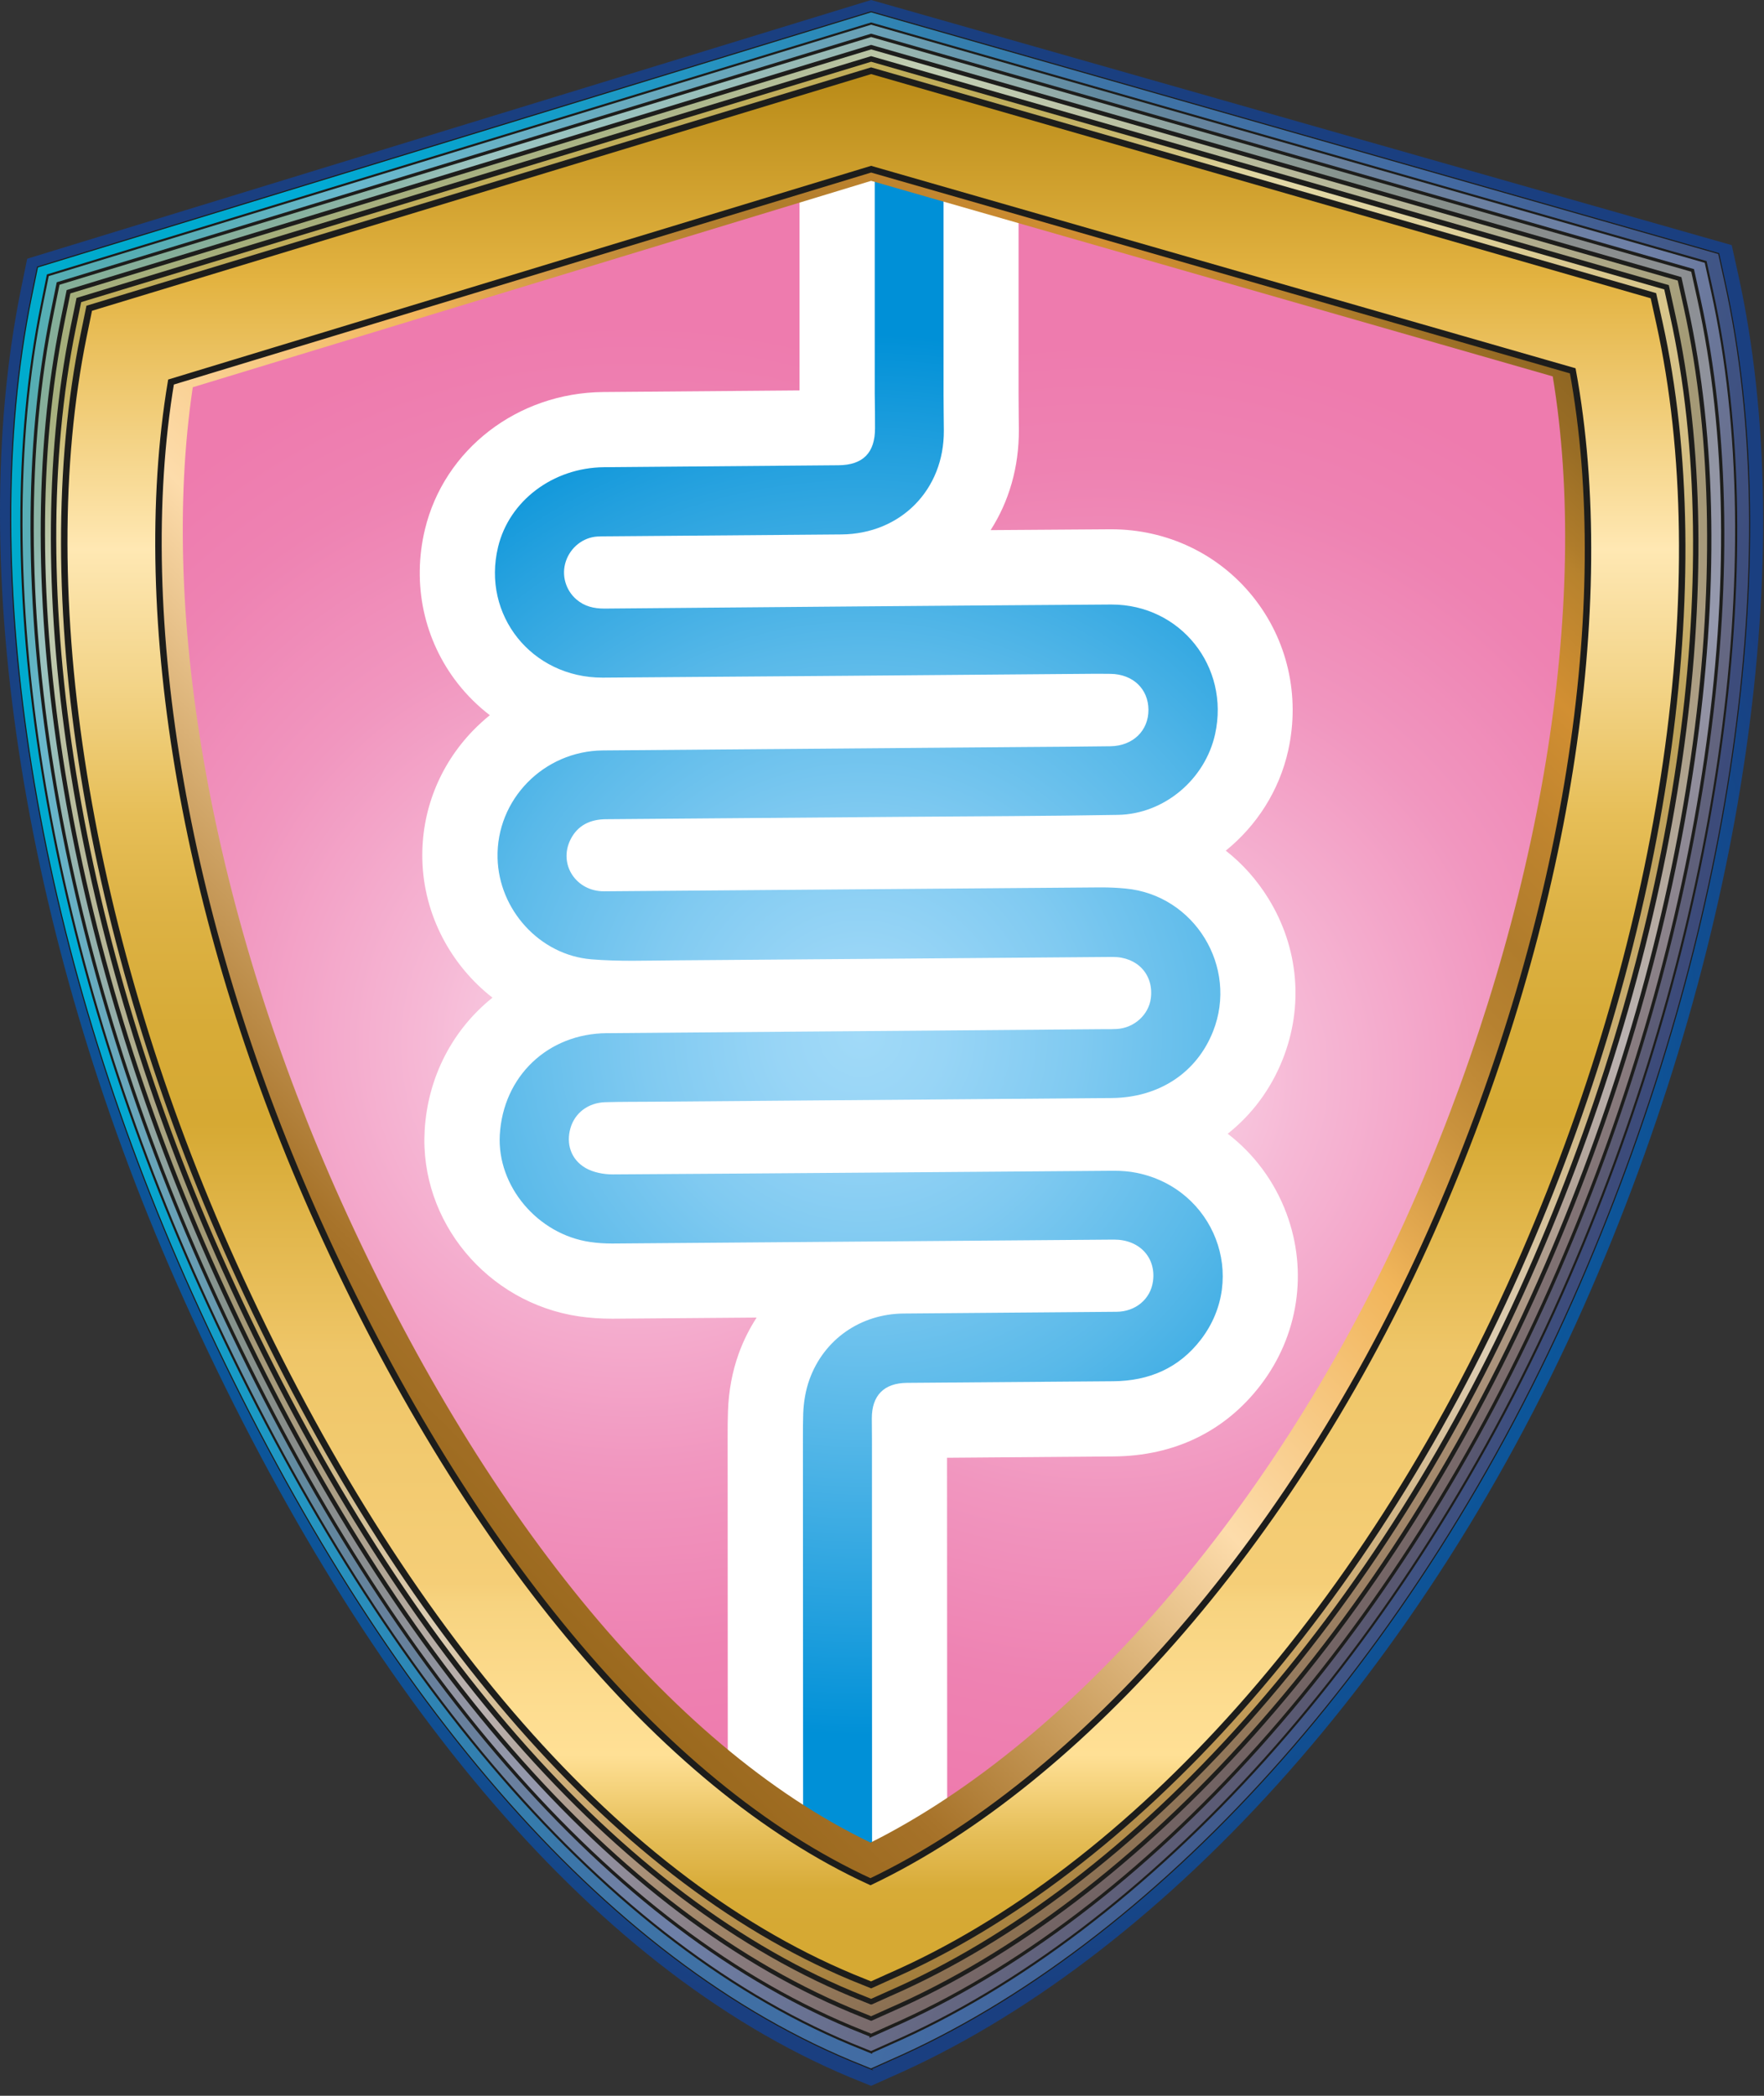
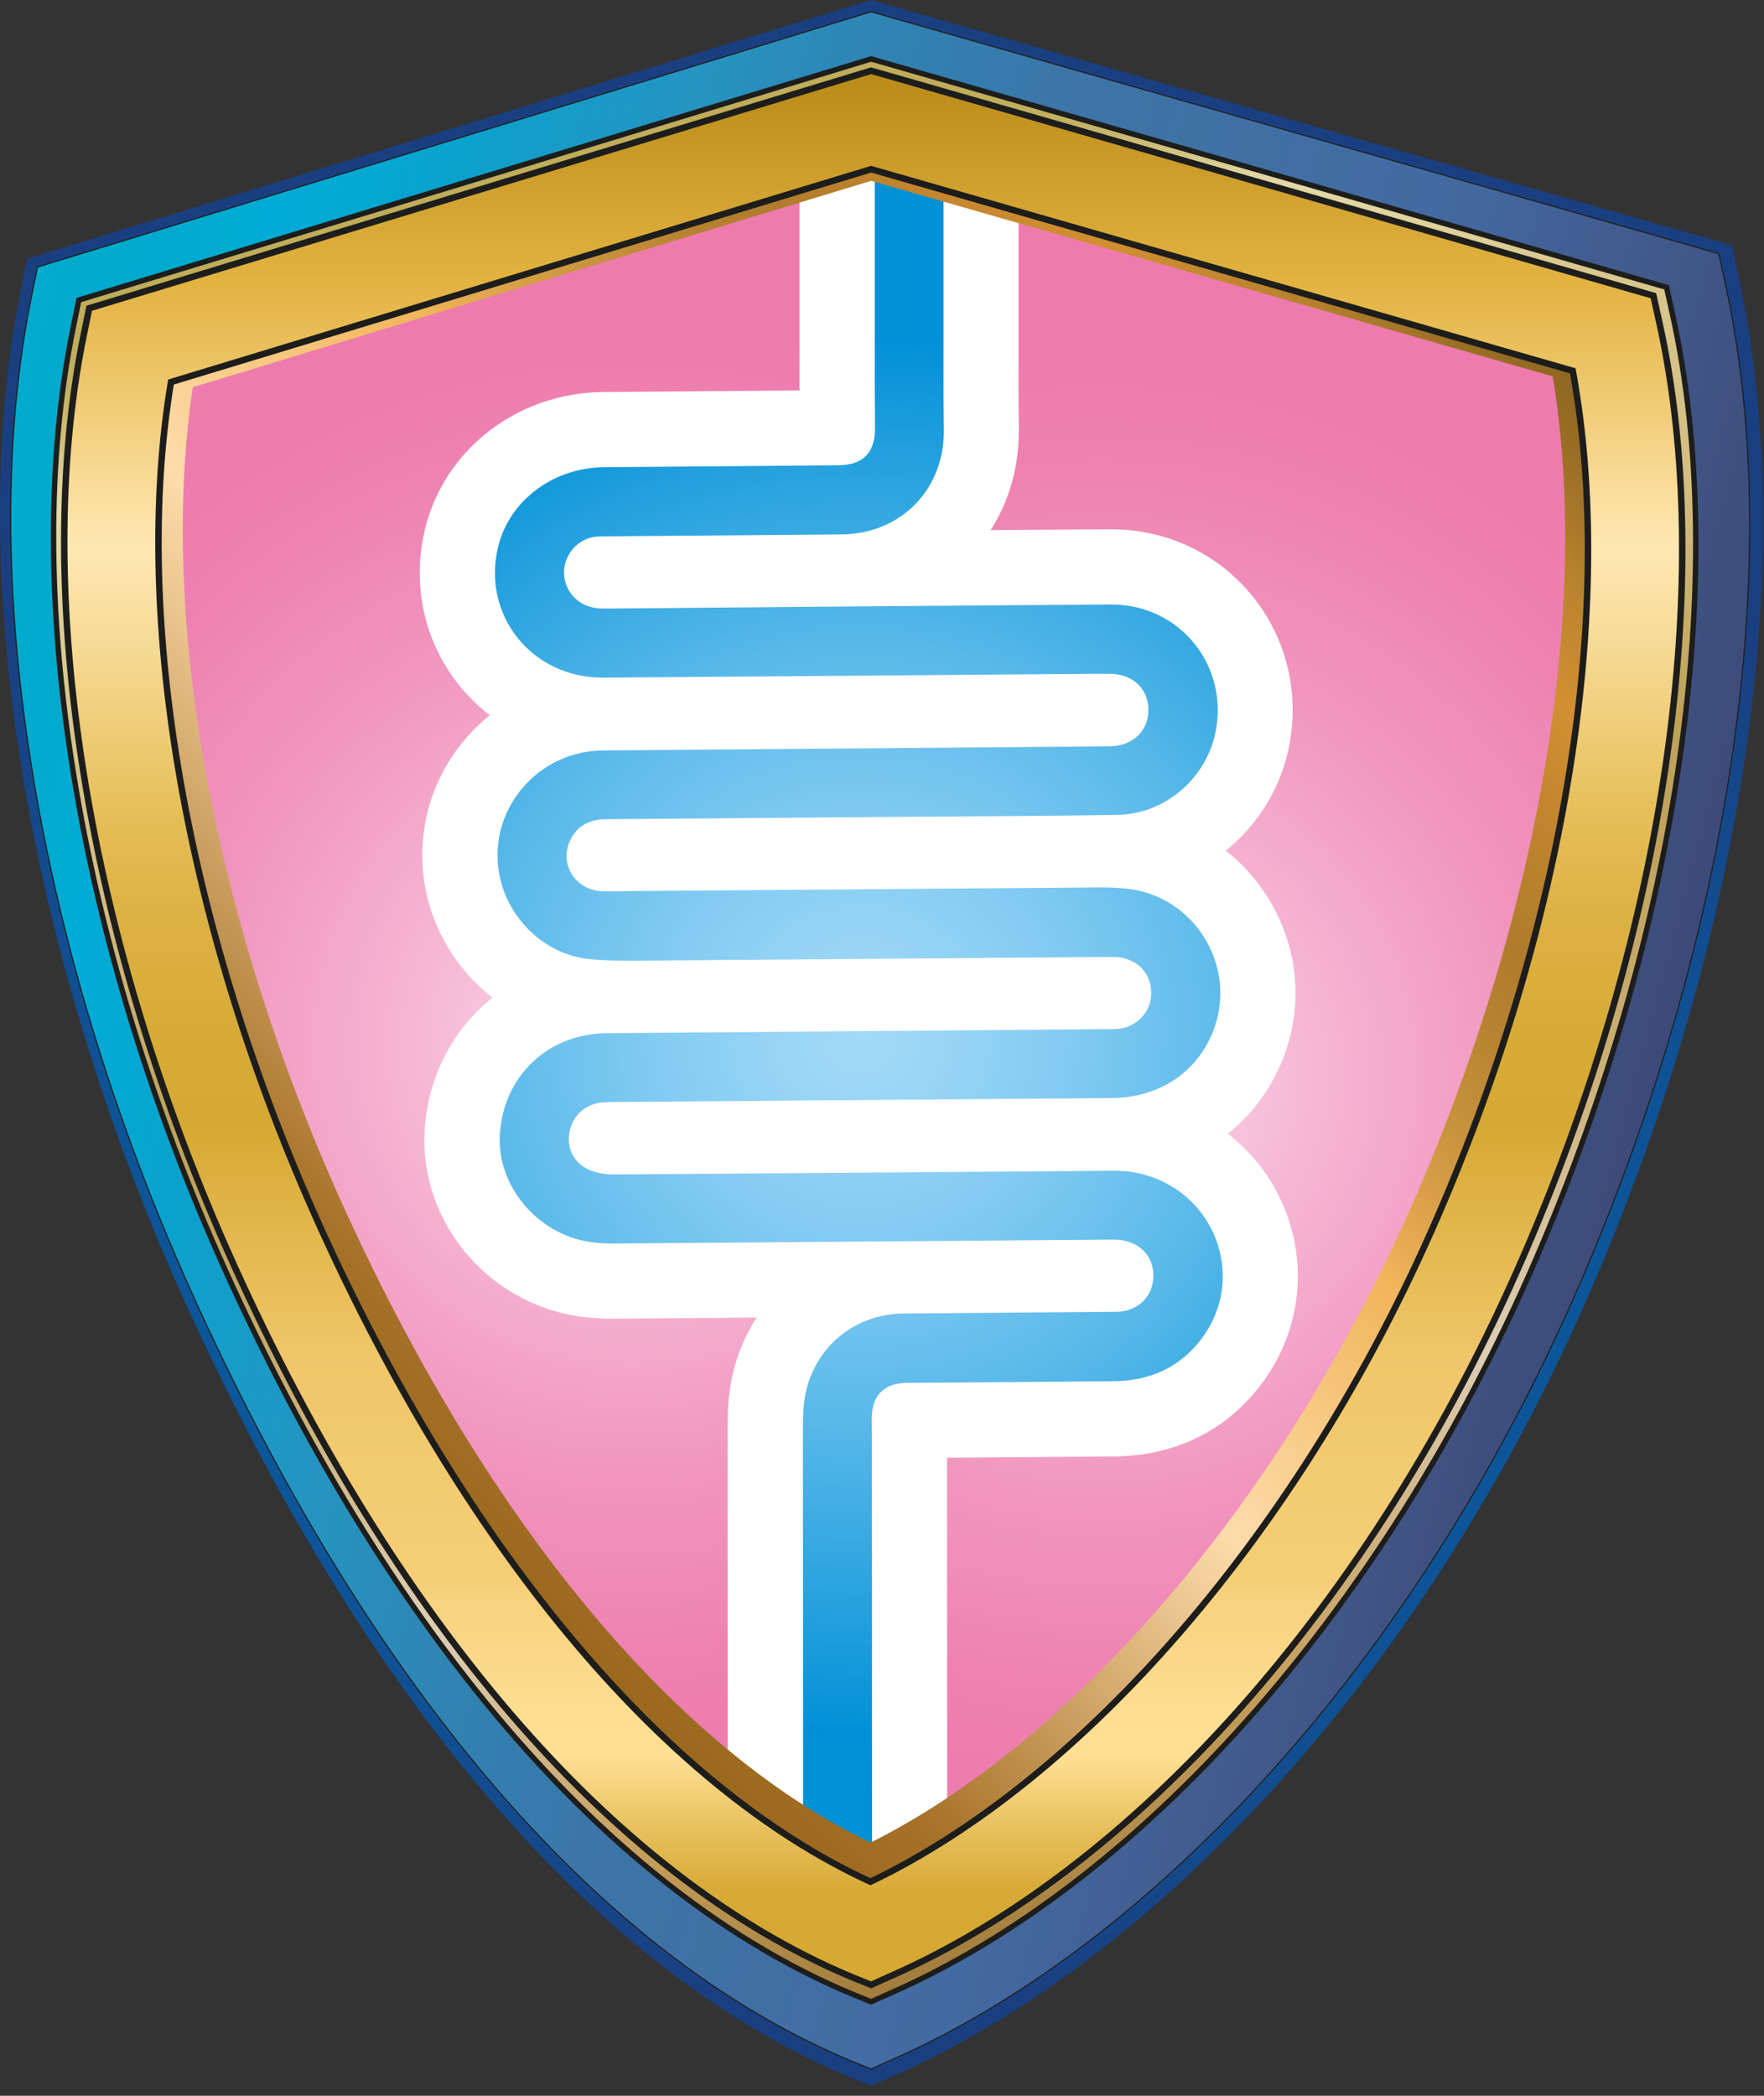
<svg xmlns="http://www.w3.org/2000/svg" width="165" height="196" viewBox="0 0 165 196" fill="none">
  <rect x="0" y="0" width="165" height="196" fill="#333333" stroke="none" />
-   <path d="M25.895 120.867C40.248 152.651 61.253 176.347 82.779 185.328C104.156 176.001 124.776 151.973 138.628 119.961C151.553 90.082 156.039 58.65 150.972 35.672L81.423 15.72L12.206 36.787C7.511 59.844 12.5 91.197 25.901 120.867H25.895Z" fill="url(#paint0_radial_372_957)" />
  <path style="mix-blend-mode:color-dodge" opacity="0.19" d="M67.717 77.917C97.688 77.676 124.595 91.04 142.587 112.231C152.956 84.863 156.282 56.954 151.678 36.043L82.129 16.091L12.912 37.152C9.697 52.943 11.027 72.627 16.486 92.997C31.308 83.585 48.864 78.067 67.717 77.917Z" fill="url(#paint1_linear_372_957)" />
-   <path style="mix-blend-mode:color-dodge" d="M25.895 121.167C40.248 152.951 61.253 176.646 82.779 185.628C104.156 176.301 124.776 152.272 138.628 120.26C151.553 90.381 156.039 58.95 150.972 35.971L81.423 16.019L12.206 37.086C7.511 60.143 12.5 91.496 25.901 121.167H25.895Z" fill="url(#paint2_linear_372_957)" />
  <path d="M75.137 130.807C75.176 129.731 75.358 128.616 75.724 127.605C77.08 123.848 80.51 121.48 84.508 121.441C91.153 121.382 97.798 121.336 104.443 121.278C106.236 121.265 107.632 120.078 107.854 118.421C108.154 116.197 106.576 114.514 104.182 114.527C88.57 114.651 72.959 114.775 57.347 114.892C56.629 114.892 55.905 114.853 55.195 114.749C50.284 114.031 46.489 109.505 46.756 104.737C47.069 99.252 51.249 95.266 56.753 95.221C72.202 95.097 87.657 94.973 103.106 94.849C103.563 94.849 104.013 94.856 104.469 94.829C106.1 94.732 107.449 93.505 107.652 91.96C107.945 89.755 106.393 88.072 104.058 88.092C90.422 88.196 76.787 88.314 63.144 88.411C60.529 88.431 57.907 88.535 55.305 88.314C50.473 87.909 46.658 83.676 46.541 78.843C46.404 73.377 50.851 68.825 56.401 68.779C69.587 68.668 82.766 68.564 95.952 68.459C98.594 68.44 101.235 68.427 103.876 68.388C105.976 68.355 107.436 66.927 107.423 64.97C107.41 63.026 105.976 61.656 103.902 61.617C103.341 61.604 102.78 61.611 102.219 61.617C86.953 61.741 71.687 61.872 56.421 61.976C49.756 62.022 45.041 56.151 46.58 49.766C47.617 45.442 51.719 42.344 56.486 42.298C63.796 42.233 71.113 42.181 78.423 42.115C80.719 42.096 81.847 40.948 81.84 38.645C81.84 37.582 81.834 36.519 81.814 35.456C81.814 35.365 81.814 26.409 81.814 14.943L81.417 14.832L12.206 35.886C7.511 58.943 12.5 90.296 25.901 119.967C38.546 147.967 56.355 169.687 75.13 180.599C75.124 159.48 75.111 133.612 75.111 133.07C75.111 132.314 75.111 131.557 75.137 130.807Z" fill="url(#paint3_radial_372_957)" />
  <path d="M150.973 34.777L88.258 16.782C88.258 27.374 88.258 35.404 88.258 35.508C88.258 36.623 88.277 37.732 88.284 38.847C88.323 44.398 84.247 48.527 78.698 48.572C71.439 48.631 64.181 48.69 56.923 48.748C56.577 48.748 56.225 48.748 55.88 48.768C54.543 48.846 53.356 49.785 52.925 51.096C52.502 52.368 52.899 53.777 53.917 54.651C54.686 55.316 55.586 55.519 56.584 55.505C72.359 55.369 88.127 55.232 103.902 55.127C110.384 55.082 115.054 60.913 113.658 67.246C112.725 71.472 108.904 74.727 104.561 74.799C97.89 74.916 91.218 74.929 84.547 74.981C75.261 75.06 65.975 75.132 56.682 75.203C55.201 75.216 54.014 75.777 53.349 77.134C52.221 79.443 53.897 81.967 56.519 81.947C71.968 81.83 87.423 81.7 102.872 81.582C103.674 81.582 104.476 81.608 105.272 81.686C111.734 82.28 115.862 89.024 113.469 95.058C111.936 98.919 108.415 101.241 103.993 101.28C89.66 101.397 75.332 101.508 60.999 101.626C59.532 101.639 58.064 101.626 56.597 101.671C55.006 101.73 53.78 102.676 53.369 104.084C52.945 105.539 53.395 107.02 54.778 107.822C55.508 108.246 56.486 108.422 57.353 108.422C72.939 108.331 88.525 108.194 104.111 108.083C104.854 108.083 105.611 108.128 106.335 108.278C113.586 109.752 116.788 118.055 112.341 123.86C110.28 126.548 107.482 127.741 104.13 127.767C97.7 127.813 91.264 127.865 84.834 127.917C82.689 127.937 81.547 129.098 81.554 131.257C81.554 131.883 81.56 132.509 81.567 133.142C81.567 133.69 81.573 162.297 81.58 183.893C81.978 184.069 82.382 184.251 82.78 184.421C104.156 175.094 124.777 151.065 138.628 119.053C151.553 89.174 156.04 57.743 150.973 34.764V34.777Z" fill="url(#paint4_radial_372_957)" />
  <path d="M80.517 181.03C78.241 180.019 76.337 178.956 74.107 177.664L71.792 176.868C71.792 176.868 71.772 134.479 71.772 134.029C71.772 133.227 71.772 132.418 71.798 131.616C71.85 130.116 72.124 128.635 72.587 127.344C74.12 123.098 77.654 120.078 81.958 119.152C73.82 119.217 57.399 119.341 57.399 119.341C56.525 119.341 55.671 119.282 54.856 119.158C48.172 118.18 43.046 112.036 43.418 105.461C43.802 98.671 48.641 93.551 55.182 92.742C48.628 92.188 43.372 86.533 43.209 79.854C43.118 76.28 44.448 72.888 46.952 70.299C49.091 68.088 51.85 66.698 54.849 66.3C51.204 65.864 47.996 64.096 45.785 61.291C43.255 58.082 42.368 53.914 43.346 49.851C44.767 43.929 50.239 39.748 56.643 39.689C60.947 39.65 78.515 39.513 78.515 39.513C78.515 38.482 78.508 37.445 78.489 36.415C78.489 36.356 78.489 36.284 78.489 15.863L82.976 12.477L89.412 14.323L91.962 17.702C91.962 28.151 91.962 36.108 91.962 36.402L91.988 39.741C92.034 46.257 87.801 51.41 81.776 52.701C89.203 52.643 96.631 52.584 104.059 52.532C108.285 52.532 112.113 54.345 114.656 57.515C117.212 60.698 118.164 64.859 117.271 68.922C116.078 74.356 111.5 78.471 106.12 79.143C110.163 79.619 113.697 81.889 115.862 85.405C118.086 89.031 118.471 93.355 116.919 97.282C115.073 101.926 111.128 104.933 106.152 105.591C106.524 105.631 106.876 105.689 107.209 105.755C111.852 106.694 115.595 109.864 117.225 114.221C118.829 118.506 118.112 123.254 115.301 126.92C112.68 130.344 108.885 132.17 104.326 132.203C98.281 132.242 92.236 132.294 86.191 132.346H85.245L85.251 134.029C85.251 134.427 84.326 179.908 84.326 179.908L80.504 181.017L80.517 181.03Z" fill="url(#paint5_radial_372_957)" />
  <path d="M81.821 16.345L88.257 18.191C88.257 28.784 88.257 36.812 88.257 36.917C88.257 38.032 88.277 39.141 88.284 40.256C88.323 45.807 84.247 49.936 78.697 49.981C71.439 50.04 64.181 50.099 56.923 50.157C56.577 50.157 56.225 50.157 55.879 50.177C54.542 50.255 53.356 51.194 52.925 52.505C52.501 53.777 52.899 55.186 53.916 56.06C54.673 56.712 55.547 56.915 56.525 56.915C56.544 56.915 56.564 56.915 56.584 56.915C72.359 56.778 88.127 56.641 103.902 56.536C103.928 56.536 103.948 56.536 103.974 56.536C110.417 56.536 115.047 62.348 113.658 68.655C112.725 72.882 108.904 76.136 104.561 76.208C97.889 76.325 91.218 76.338 84.547 76.391C75.26 76.469 65.974 76.541 56.681 76.612C55.201 76.625 54.014 77.186 53.349 78.543C52.227 80.845 53.884 83.356 56.486 83.356C56.499 83.356 56.505 83.356 56.518 83.356C71.967 83.239 87.423 83.109 102.872 82.991C102.93 82.991 102.989 82.991 103.048 82.991C103.791 82.991 104.528 83.024 105.265 83.096C111.727 83.689 115.855 90.433 113.462 96.466C111.93 100.328 108.408 102.65 103.987 102.689C89.653 102.806 75.326 102.917 60.992 103.035C59.525 103.048 58.057 103.035 56.59 103.08C54.999 103.139 53.773 104.085 53.362 105.494C52.938 106.948 53.388 108.429 54.771 109.231C55.495 109.648 56.453 109.831 57.314 109.831C57.327 109.831 57.34 109.831 57.347 109.831C72.933 109.74 88.518 109.603 104.104 109.492C104.137 109.492 104.169 109.492 104.202 109.492C104.913 109.492 105.63 109.544 106.328 109.687C113.579 111.162 116.781 119.465 112.334 125.27C110.273 127.957 107.476 129.15 104.124 129.176C97.694 129.222 91.257 129.274 84.827 129.326C82.682 129.346 81.54 130.507 81.547 132.666C81.547 133.292 81.554 133.918 81.56 134.551C81.56 135.099 81.567 160.895 81.573 182.491C79.415 181.532 77.263 180.436 75.124 179.19C75.117 158.071 75.104 135.021 75.104 134.473C75.104 133.716 75.104 132.959 75.13 132.209C75.169 131.133 75.352 130.018 75.717 129.007C77.073 125.25 80.504 122.882 84.501 122.843C91.146 122.784 97.791 122.739 104.437 122.68C106.23 122.667 107.626 121.48 107.847 119.823C108.147 117.612 106.589 115.929 104.215 115.929C104.202 115.929 104.189 115.929 104.176 115.929C88.564 116.053 72.952 116.177 57.34 116.295C57.301 116.295 57.262 116.295 57.223 116.295C56.544 116.295 55.86 116.249 55.188 116.151C50.278 115.434 46.482 110.907 46.75 106.139C47.063 100.654 51.243 96.669 56.747 96.623C72.196 96.499 87.651 96.375 103.1 96.251C103.211 96.251 103.315 96.251 103.426 96.251H103.511C103.83 96.251 104.15 96.251 104.463 96.232C106.093 96.134 107.443 94.908 107.645 93.362C107.932 91.164 106.406 89.494 104.091 89.494C104.078 89.494 104.065 89.494 104.052 89.494C90.416 89.598 76.78 89.716 63.138 89.814C61.807 89.82 60.477 89.853 59.147 89.853C57.862 89.853 56.577 89.82 55.306 89.716C50.473 89.311 46.658 85.078 46.541 80.245C46.404 74.779 50.852 70.227 56.401 70.181C69.587 70.07 82.766 69.966 95.953 69.862C98.594 69.842 101.235 69.829 103.876 69.79C105.976 69.757 107.436 68.329 107.423 66.372C107.41 64.428 105.976 63.059 103.902 63.02C103.608 63.02 103.309 63.013 103.015 63.013C102.754 63.013 102.487 63.013 102.226 63.013C86.96 63.137 71.693 63.267 56.427 63.372C56.401 63.372 56.375 63.372 56.349 63.372C49.73 63.372 45.054 57.521 46.587 51.162C47.623 46.837 51.725 43.739 56.492 43.694C63.803 43.629 71.12 43.576 78.43 43.511C80.725 43.492 81.853 42.344 81.847 40.041C81.847 38.978 81.841 37.915 81.821 36.852C81.821 36.76 81.821 27.805 81.821 16.339M83.758 9.581L74.784 16.345C74.784 31.405 74.784 35.41 74.784 36.513L69.313 36.558C65.016 36.591 60.718 36.623 56.427 36.663C48.406 36.734 41.546 42.024 39.746 49.518C38.52 54.632 39.648 59.895 42.843 63.952C43.717 65.061 44.721 66.046 45.817 66.887C45.269 67.331 44.741 67.814 44.239 68.329C41.076 71.603 39.394 75.895 39.505 80.415C39.635 85.587 42.191 90.283 46.065 93.303C42.413 96.225 40.013 100.634 39.72 105.735C39.237 114.221 45.576 121.852 54.158 123.111C55.142 123.254 56.166 123.326 57.216 123.326H57.379C61.846 123.293 66.307 123.261 70.774 123.221C70.096 124.265 69.528 125.4 69.091 126.613C68.498 128.263 68.159 130.063 68.094 131.955C68.068 132.731 68.055 133.54 68.061 134.518C68.061 135.034 68.068 148.665 68.074 163.093V173.04L73.33 175.257C75.671 176.62 77.928 178.538 80.321 179.595L88.597 177.279V164.808C88.597 150.374 88.59 140.271 88.584 136.332C93.774 136.286 98.965 136.247 104.163 136.208C109.843 136.168 114.59 133.866 117.903 129.548C121.457 124.917 122.364 118.904 120.329 113.47C119.207 110.47 117.297 107.92 114.838 106.028C117.088 104.248 118.868 101.88 119.983 99.062C121.953 94.099 121.47 88.627 118.653 84.048C117.57 82.287 116.214 80.774 114.656 79.554C117.538 77.225 119.664 73.945 120.499 70.168C121.627 65.055 120.42 59.817 117.192 55.799C113.977 51.794 109.152 49.499 103.948 49.499H103.83C100.107 49.525 96.383 49.551 92.659 49.577C94.361 46.929 95.32 43.72 95.3 40.198L95.287 38.808L95.274 36.865C95.274 36.656 95.274 28.673 95.274 18.184L90.181 11.421L83.745 9.575L83.758 9.581Z" fill="white" />
  <path d="M81.423 179.602C102.8 170.274 124.776 146.246 138.621 114.234C151.546 84.355 156.033 52.923 150.966 29.945L81.423 9.999L12.206 31.06C7.511 54.117 12.5 85.47 25.901 115.141C40.254 146.924 59.903 170.62 81.43 179.602H81.423ZM18.023 36.219L81.482 16.913L145.24 35.202C148.775 56.615 144.138 84.811 132.55 111.612C120.081 140.434 100.322 162.865 81.43 172.323C62.388 163.172 44.865 141.041 31.94 112.421C19.921 85.809 14.835 57.698 18.03 36.226L18.023 36.219Z" fill="url(#paint6_linear_372_957)" />
  <path d="M10.883 31.725C6.866 55.754 12.428 87.583 25.993 117.612C40.542 149.826 61.938 174.664 83.549 184.565C105.004 174.318 125.996 149.141 140.03 116.699C153.112 86.461 158.159 54.547 153.764 30.584L81.423 10.038L10.883 31.725ZM81.482 195.072L79.539 194.283C54.725 183.926 33.414 157.425 17.222 121.578C2.321 88.594 -3.379 53.242 1.968 27.009L2.542 24.198L81.482 0L161.981 22.926L162.6 25.724C168.365 51.873 163.226 87.309 148.86 120.521C133.248 156.623 107.958 183.502 83.315 194.25L81.482 195.072Z" fill="url(#paint7_radial_372_957)" />
  <path d="M11.738 32.397C7.779 56.099 13.264 87.492 26.639 117.104C40.986 148.874 61.88 173.372 83.198 183.143C104.359 173.033 125.273 148.202 139.111 116.21C152.01 86.39 156.992 54.912 152.656 31.275L81.437 11.01L11.738 32.397ZM81.483 193.501L79.565 192.718C55.091 182.504 33.956 156.362 17.985 121.011C3.293 88.483 -2.329 53.614 2.941 27.747L3.508 24.975L81.483 1.103L160.762 23.716L161.368 26.475C167.055 52.264 161.988 87.211 147.817 119.967C132.414 155.573 107.587 182.08 83.282 192.685L81.476 193.494L81.483 193.501Z" fill="url(#paint8_linear_372_957)" stroke="#1D1D1B" stroke-width="0.101" stroke-miterlimit="10" />
-   <path d="M12.586 33.062C8.68 56.432 14.092 87.387 27.278 116.588C41.429 147.915 61.815 172.074 82.84 181.708C103.708 171.742 124.543 147.257 138.185 115.701C150.908 86.291 155.819 55.258 151.541 31.947L81.437 11.969L12.586 33.062ZM81.483 191.928L79.592 191.159C55.463 181.088 34.497 155.312 18.755 120.449C4.265 88.372 -1.285 53.992 3.919 28.477L4.473 25.744L81.483 2.205L159.543 24.498L160.143 27.225C165.751 52.655 160.755 87.12 146.78 119.419C131.592 154.529 107.229 180.671 83.263 191.126L81.483 191.922V191.928Z" fill="url(#paint9_linear_372_957)" stroke="#1D1D1B" stroke-width="0.201" stroke-miterlimit="10" />
-   <path d="M13.439 33.728C9.591 56.772 14.926 87.29 27.922 116.073C41.871 146.964 61.755 170.777 82.479 180.273C103.047 170.444 123.805 146.305 137.265 115.199C149.805 86.207 154.65 55.604 150.431 32.626L81.449 12.928L13.439 33.728ZM81.482 190.351L79.617 189.594C55.827 179.66 35.044 154.256 19.517 119.876C5.235 88.255 -0.236 54.365 4.889 29.208L5.437 26.514L81.482 3.307L158.322 25.288L158.915 27.975C164.445 53.047 159.515 87.022 145.742 118.871C130.769 153.486 106.869 179.256 83.236 189.568L81.482 190.357V190.351Z" fill="url(#paint10_linear_372_957)" stroke="#1D1D1B" stroke-width="0.302" stroke-miterlimit="10" />
-   <path d="M14.294 34.4C10.498 57.111 15.754 87.192 28.575 115.571C42.328 146.018 61.71 169.492 82.134 178.851C102.409 169.166 123.088 145.372 136.352 114.71C148.716 86.135 153.49 55.969 149.329 33.323L81.463 13.906L14.294 34.4ZM81.482 188.778L79.643 188.028C56.193 178.238 35.586 153.192 20.287 119.308C6.201 88.144 0.814 54.736 5.868 29.938L6.409 27.284L81.482 4.409L157.103 26.077L157.69 28.725C163.135 53.438 158.283 86.931 144.706 118.317C129.948 152.442 106.511 177.84 83.217 188.002L81.489 188.778H81.482Z" fill="url(#paint11_linear_372_957)" stroke="#1D1D1B" stroke-width="0.402" stroke-miterlimit="10" />
  <path d="M15.149 35.065C11.412 57.45 16.59 87.088 29.221 115.056C42.773 145.059 61.652 168.194 81.783 177.416C101.764 167.868 122.365 144.426 135.433 114.208C147.615 86.044 152.323 56.321 148.221 34.002L81.47 14.865L15.149 35.065ZM81.483 187.207L79.67 186.47C56.559 176.823 36.134 152.142 21.05 118.747C7.173 88.033 1.865 55.108 6.84 30.675L7.375 28.06L81.483 5.512L155.884 26.866L156.458 29.475C161.825 53.83 157.045 86.833 143.663 117.769C129.121 151.399 106.14 176.425 83.191 186.443L81.489 187.207H81.483Z" fill="url(#paint12_linear_372_957)" stroke="#1D1D1B" stroke-width="0.503" stroke-miterlimit="10" />
  <path d="M15.995 35.73C12.31 57.782 17.416 86.99 29.859 114.54C43.208 144.1 61.585 166.896 81.422 175.981C101.11 166.576 121.633 143.474 134.506 113.705C146.511 85.959 151.148 56.673 147.111 34.68L81.481 15.823L15.995 35.73ZM81.481 185.628L79.694 184.904C56.929 175.401 36.674 151.079 21.818 118.18C8.143 87.916 2.906 55.48 7.817 31.405L8.345 28.829L81.481 6.614L154.656 27.655L155.224 30.225C160.512 54.221 155.804 86.742 142.618 117.214C128.291 150.348 105.773 175.009 83.157 184.871L81.481 185.628Z" fill="url(#paint13_linear_372_957)" stroke="#1D1D1B" stroke-width="0.603" stroke-miterlimit="10" />
  <defs>
    <radialGradient id="paint0_radial_372_957" cx="0" cy="0" r="1" gradientUnits="userSpaceOnUse" gradientTransform="translate(82.286 103.887) rotate(-0.46) scale(78.392 78.405)">
      <stop stop-color="#005B8E" />
      <stop offset="0.99" stop-color="#18273B" />
    </radialGradient>
    <linearGradient id="paint1_linear_372_957" x1="11.374" y1="64.984" x2="153.892" y2="63.84" gradientUnits="userSpaceOnUse">
      <stop stop-color="#59C1D4" />
      <stop offset="0.91" stop-color="#060A03" />
    </linearGradient>
    <linearGradient id="paint2_linear_372_957" x1="10.956" y1="104.757" x2="153.61" y2="103.612" gradientUnits="userSpaceOnUse">
      <stop stop-color="#59C1D4" />
      <stop offset="0.91" stop-color="#060A03" />
    </linearGradient>
    <radialGradient id="paint3_radial_372_957" cx="0" cy="0" r="1" gradientUnits="userSpaceOnUse" gradientTransform="translate(59.186 97.712) scale(67.971 67.983)">
      <stop offset="0.01" stop-color="#FBDEED" />
      <stop offset="0.29" stop-color="#F6B8D5" />
      <stop offset="0.59" stop-color="#F196BF" />
      <stop offset="0.84" stop-color="#EE82B2" />
      <stop offset="1" stop-color="#EE7BAE" />
    </radialGradient>
    <radialGradient id="paint4_radial_372_957" cx="0" cy="0" r="1" gradientUnits="userSpaceOnUse" gradientTransform="translate(102.878 100.608) scale(69.054 69.066)">
      <stop stop-color="#FBDEED" />
      <stop offset="0.28" stop-color="#F6B8D5" />
      <stop offset="0.58" stop-color="#F196BF" />
      <stop offset="0.83" stop-color="#EE82B2" />
      <stop offset="1" stop-color="#EE7BAE" />
    </radialGradient>
    <radialGradient id="paint5_radial_372_957" cx="0" cy="0" r="1" gradientUnits="userSpaceOnUse" gradientTransform="translate(80.517 96.76) scale(65.232 65.244)">
      <stop stop-color="#A1DAF8" />
      <stop offset="0.12" stop-color="#98D5F6" />
      <stop offset="0.31" stop-color="#80CAF1" />
      <stop offset="0.55" stop-color="#59B9E9" />
      <stop offset="0.83" stop-color="#23A0DE" />
      <stop offset="1" stop-color="#0090D7" />
    </radialGradient>
    <linearGradient id="paint6_linear_372_957" x1="25.236" y1="130.703" x2="138.491" y2="17.474" gradientUnits="userSpaceOnUse">
      <stop stop-color="#97661A" />
      <stop offset="0.09" stop-color="#A57128" />
      <stop offset="0.1" stop-color="#A8742B" />
      <stop offset="0.34" stop-color="#FDDCAB" />
      <stop offset="0.51" stop-color="#F1B55A" />
      <stop offset="0.53" stop-color="#E7AC53" />
      <stop offset="0.6" stop-color="#C9923D" />
      <stop offset="0.66" stop-color="#B68130" />
      <stop offset="0.7" stop-color="#B07C2C" />
      <stop offset="0.76" stop-color="#BF842E" />
      <stop offset="0.82" stop-color="#D28F32" />
      <stop offset="0.88" stop-color="#B7822D" />
      <stop offset="0.89" stop-color="#AF7C2B" />
      <stop offset="0.93" stop-color="#996D25" />
      <stop offset="0.97" stop-color="#8C6422" />
      <stop offset="1" stop-color="#886121" />
    </linearGradient>
    <radialGradient id="paint7_radial_372_957" cx="0" cy="0" r="1" gradientUnits="userSpaceOnUse" gradientTransform="translate(82.46 97.536) scale(90.306 90.322)">
      <stop stop-color="#00A7E4" />
      <stop offset="0.13" stop-color="#009EDC" />
      <stop offset="0.34" stop-color="#0086C9" />
      <stop offset="0.52" stop-color="#006CB3" />
      <stop offset="0.84" stop-color="#104F92" />
      <stop offset="1" stop-color="#1A3F80" />
    </radialGradient>
    <linearGradient id="paint8_linear_372_957" x1="-9.352" y1="72.96" x2="151.179" y2="115.968" gradientUnits="userSpaceOnUse">
      <stop stop-color="#00ABCD" />
      <stop offset="0.03" stop-color="#00AACC" />
      <stop offset="0.09" stop-color="#00AAD0" />
      <stop offset="0.12" stop-color="#00ACD6" />
      <stop offset="0.18" stop-color="#05A6D0" />
      <stop offset="0.21" stop-color="#0AA2CC" />
      <stop offset="0.33" stop-color="#2594C1" />
      <stop offset="0.45" stop-color="#3280B0" />
      <stop offset="0.5" stop-color="#367BAC" />
      <stop offset="0.52" stop-color="#3C76A9" />
      <stop offset="0.61" stop-color="#3F71A5" />
      <stop offset="0.75" stop-color="#436AA2" />
      <stop offset="0.89" stop-color="#415889" />
      <stop offset="1" stop-color="#3C4A79" />
    </linearGradient>
    <linearGradient id="paint9_linear_372_957" x1="-2.433" y1="37.706" x2="145.907" y2="123.329" gradientUnits="userSpaceOnUse">
      <stop stop-color="#56AEB4" />
      <stop offset="0.03" stop-color="#56ADB3" />
      <stop offset="0.06" stop-color="#59AEB7" />
      <stop offset="0.1" stop-color="#62B4C4" />
      <stop offset="0.12" stop-color="#69B8CD" />
      <stop offset="0.17" stop-color="#68B2C7" />
      <stop offset="0.21" stop-color="#68ACC0" />
      <stop offset="0.33" stop-color="#689FB5" />
      <stop offset="0.45" stop-color="#62899F" />
      <stop offset="0.5" stop-color="#64849D" />
      <stop offset="0.52" stop-color="#66819C" />
      <stop offset="0.61" stop-color="#69809D" />
      <stop offset="0.75" stop-color="#6E80A8" />
      <stop offset="0.89" stop-color="#656883" />
      <stop offset="1" stop-color="#57566F" />
    </linearGradient>
    <linearGradient id="paint10_linear_372_957" x1="19.738" y1="12.217" x2="144.447" y2="136.904" gradientUnits="userSpaceOnUse">
      <stop stop-color="#85AF99" />
      <stop offset="0.03" stop-color="#85AE99" />
      <stop offset="0.06" stop-color="#87B09D" />
      <stop offset="0.09" stop-color="#8EB7AA" />
      <stop offset="0.11" stop-color="#99C3C0" />
      <stop offset="0.12" stop-color="#9AC4C1" />
      <stop offset="0.17" stop-color="#98BFBB" />
      <stop offset="0.21" stop-color="#96B6B1" />
      <stop offset="0.33" stop-color="#92A9A6" />
      <stop offset="0.45" stop-color="#86928C" />
      <stop offset="0.52" stop-color="#888D8B" />
      <stop offset="0.61" stop-color="#8C8F92" />
      <stop offset="0.68" stop-color="#9194A2" />
      <stop offset="0.75" stop-color="#9599AE" />
      <stop offset="0.89" stop-color="#87797B" />
      <stop offset="1" stop-color="#716262" />
    </linearGradient>
    <linearGradient id="paint11_linear_372_957" x1="47.976" y1="3.281" x2="137.008" y2="157.47" gradientUnits="userSpaceOnUse">
      <stop stop-color="#A5AF7C" />
      <stop offset="0.03" stop-color="#A5AE7B" />
      <stop offset="0.05" stop-color="#A7B07F" />
      <stop offset="0.08" stop-color="#ADB78C" />
      <stop offset="0.1" stop-color="#B8C3A2" />
      <stop offset="0.12" stop-color="#C1CEB4" />
      <stop offset="0.16" stop-color="#BFC9AE" />
      <stop offset="0.21" stop-color="#BABFA0" />
      <stop offset="0.33" stop-color="#B5B395" />
      <stop offset="0.45" stop-color="#A39A75" />
      <stop offset="0.52" stop-color="#A59877" />
      <stop offset="0.61" stop-color="#AC9E84" />
      <stop offset="0.62" stop-color="#AC9F86" />
      <stop offset="0.71" stop-color="#B6ACA5" />
      <stop offset="0.75" stop-color="#BAB2B1" />
      <stop offset="0.89" stop-color="#A68B6F" />
      <stop offset="1" stop-color="#8A6F51" />
    </linearGradient>
    <linearGradient id="paint12_linear_372_957" x1="69.94" y1="8.603" x2="115.369" y2="178.123" gradientUnits="userSpaceOnUse">
      <stop stop-color="#C0AD5A" />
      <stop offset="0.03" stop-color="#C0AD5A" />
      <stop offset="0.05" stop-color="#C1AF5E" />
      <stop offset="0.07" stop-color="#C7B66B" />
      <stop offset="0.09" stop-color="#D1C381" />
      <stop offset="0.11" stop-color="#DFD49F" />
      <stop offset="0.12" stop-color="#E2D8A6" />
      <stop offset="0.15" stop-color="#E0D4A0" />
      <stop offset="0.21" stop-color="#D9C78D" />
      <stop offset="0.33" stop-color="#D3BD81" />
      <stop offset="0.45" stop-color="#BEA258" />
      <stop offset="0.51" stop-color="#C0A25C" />
      <stop offset="0.52" stop-color="#C1A35E" />
      <stop offset="0.61" stop-color="#CAAE71" />
      <stop offset="0.65" stop-color="#D0B988" />
      <stop offset="0.72" stop-color="#D9C7A7" />
      <stop offset="0.75" stop-color="#DDCDB3" />
      <stop offset="0.89" stop-color="#C69F5C" />
      <stop offset="1" stop-color="#A17C3A" />
    </linearGradient>
    <linearGradient id="paint13_linear_372_957" x1="81.683" y1="185.634" x2="81.683" y2="6.62" gradientUnits="userSpaceOnUse">
      <stop offset="0.03" stop-color="#D6A933" />
      <stop offset="0.05" stop-color="#D7AB37" />
      <stop offset="0.06" stop-color="#DDB244" />
      <stop offset="0.08" stop-color="#E6BF5A" />
      <stop offset="0.1" stop-color="#F3D078" />
      <stop offset="0.12" stop-color="#FFE095" />
      <stop offset="0.15" stop-color="#FDDC8F" />
      <stop offset="0.2" stop-color="#F7D37F" />
      <stop offset="0.21" stop-color="#F5CE77" />
      <stop offset="0.33" stop-color="#EFC668" />
      <stop offset="0.45" stop-color="#D6A933" />
      <stop offset="0.5" stop-color="#D7AB37" />
      <stop offset="0.56" stop-color="#DDB244" />
      <stop offset="0.61" stop-color="#E6BE57" />
      <stop offset="0.68" stop-color="#F3D488" />
      <stop offset="0.73" stop-color="#FBE2A7" />
      <stop offset="0.75" stop-color="#FFE8B3" />
      <stop offset="0.89" stop-color="#E3B341" />
      <stop offset="1" stop-color="#B88A17" />
    </linearGradient>
  </defs>
</svg>